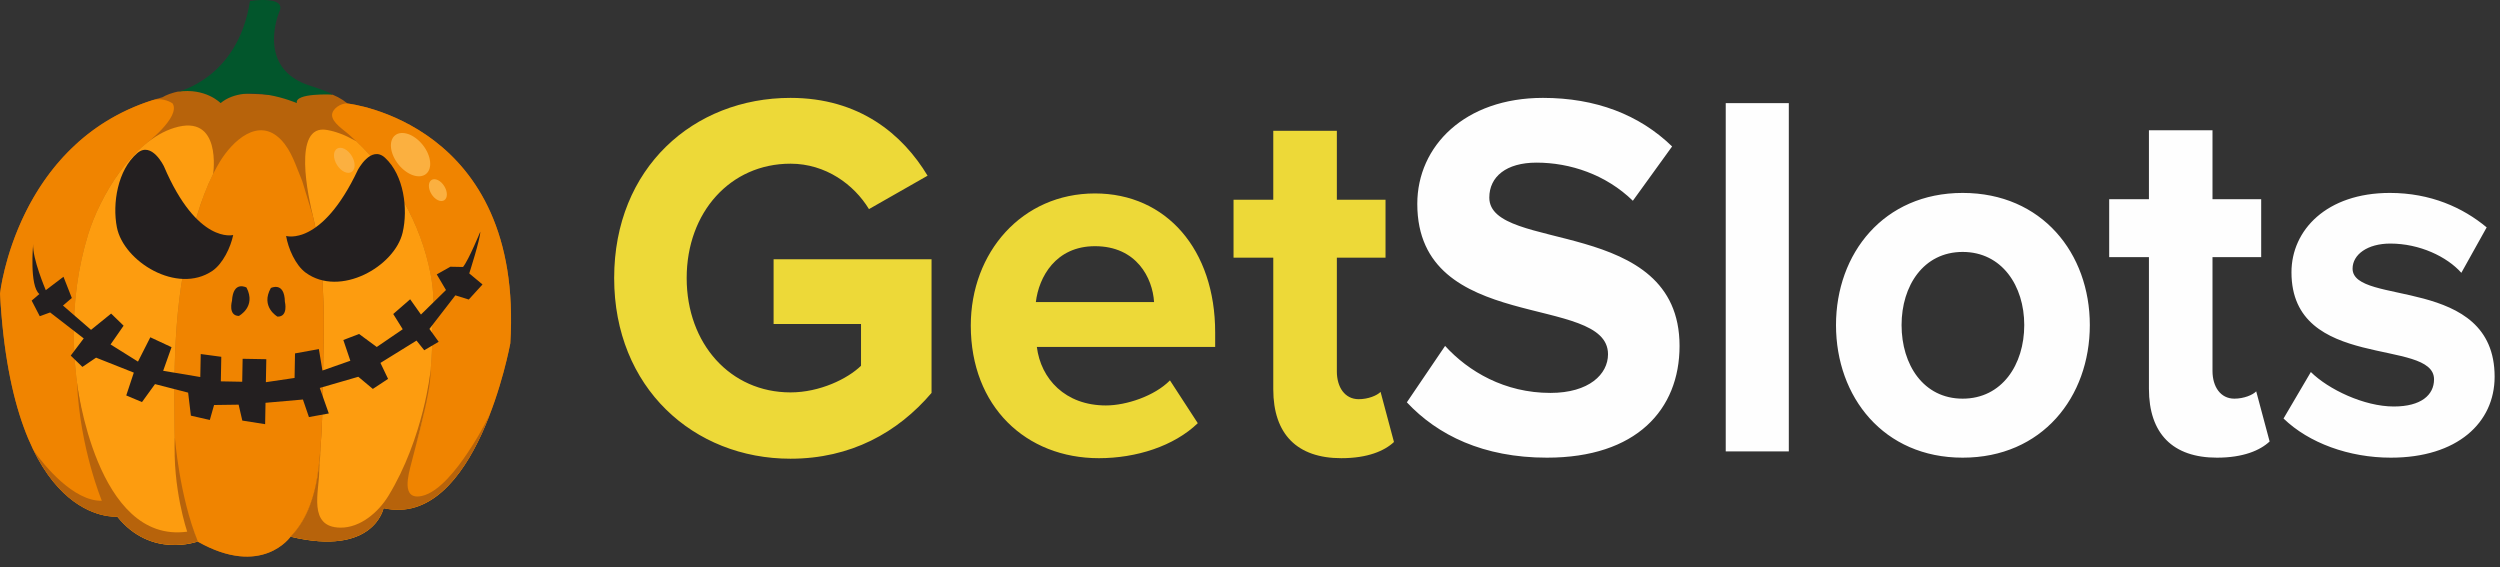
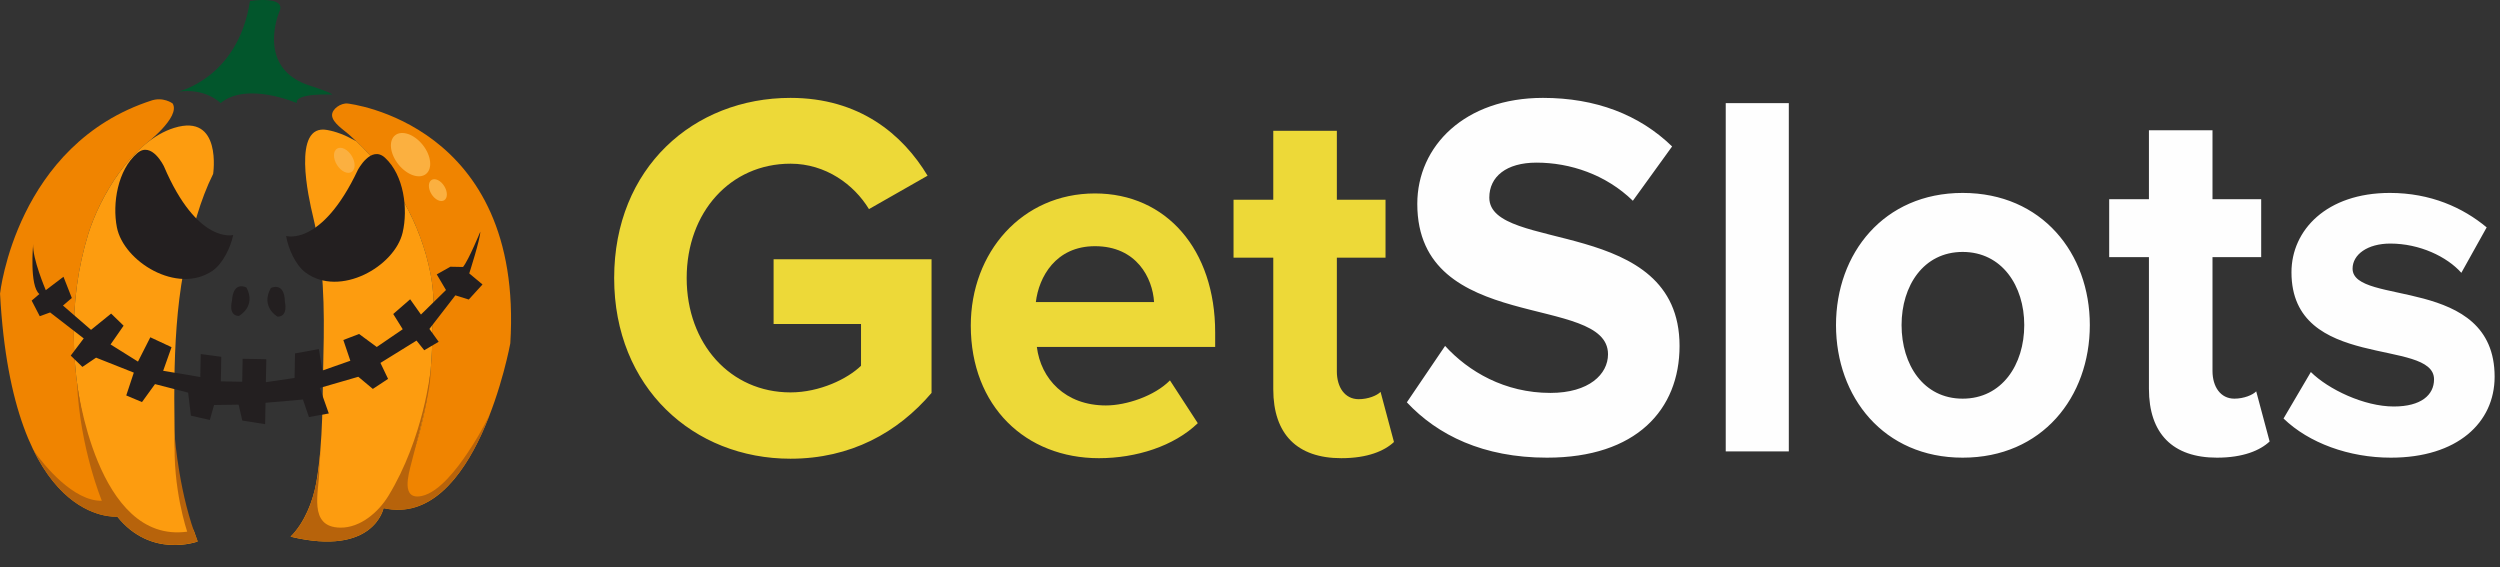
<svg xmlns="http://www.w3.org/2000/svg" width="194" height="44" viewBox="0 0 194 44" fill="none">
  <rect x="0" y="0" width="194" height="44" fill="#333333" stroke="none" />
-   <path d="M23.202 7.459C23.202 7.459 24.924 6.393 26.973 8.033C26.973 8.033 40.664 9.508 39.598 26.642C39.598 26.642 36.974 41.071 29.76 39.431C29.76 39.431 29.023 43.202 22.546 41.645C22.546 41.645 20.332 44.858 15.331 42.022C15.331 42.022 11.723 43.367 9.1 40.088C9.1 40.088 0.985 40.907 0 22.789C0 22.789 1.311 10.575 12.625 7.541C12.625 7.541 13.856 6.696 16.233 7.118L23.201 7.459H23.202Z" fill="#B7630B" />
  <path d="M29.762 39.431C36.975 41.071 39.6 26.643 39.6 26.643C40.664 9.531 27.011 8.037 26.974 8.033C26.473 7.978 25.737 8.446 25.769 8.967C25.804 9.531 26.684 10.091 27.054 10.418C30.28 13.262 32.579 16.999 33.408 21.253C33.685 22.675 33.713 24.161 33.531 25.598C33.531 25.598 33.815 31.902 31.163 37.306C30.984 37.672 30.783 38.017 30.544 38.348L29.759 39.433L29.762 39.431Z" fill="#F08400" />
  <path d="M22.547 41.645C29.023 43.202 29.762 39.431 29.762 39.431L30.546 38.346C30.785 38.015 30.985 37.67 31.165 37.304C33.817 31.901 33.534 25.596 33.534 25.596C33.714 24.159 33.687 22.673 33.411 21.252C32.633 17.263 30.563 13.729 27.65 10.96C27.26 10.763 26.879 10.541 26.468 10.392C26.005 10.223 25.784 10.161 25.389 10.087C22.625 9.566 23.96 15.424 24.283 16.76C25.134 20.3 25.189 23.93 25.097 27.549C25.013 30.842 25.1 34.162 24.549 37.422C24.305 38.873 23.618 40.589 22.551 41.645H22.547Z" fill="#FD9C0F" />
-   <path d="M15.332 42.022C20.333 44.859 22.547 41.645 22.547 41.645C23.615 40.588 24.301 38.871 24.546 37.422C25.096 34.162 25.009 30.842 25.093 27.549C25.185 23.93 25.131 20.301 24.279 16.76L23.449 14.038C22.979 12.943 22.653 11.723 21.804 10.843C20.053 9.03 18.022 10.95 17.044 12.577C15.727 14.771 14.994 17.541 14.451 20.024C13.842 22.81 13.626 25.664 13.553 28.51C13.511 30.126 13.525 31.742 13.547 33.358C13.57 34.955 13.604 36.554 13.937 38.124C14.088 38.834 14.472 40.301 15.056 41.213L15.332 42.021V42.022Z" fill="#F08400" />
  <path d="M9.102 40.088C9.102 40.088 0.986 40.908 0.003 22.789C0.003 22.789 1.25 11.178 11.797 7.786L11.683 7.823C12.658 7.469 13.396 8.029 13.396 8.029C14.042 9.09 11.285 11.184 11.285 11.184C9.144 12.953 7.529 15.96 6.844 18.179C5.243 23.359 5.462 28.988 6.87 34.184C7.374 36.04 8.119 37.863 9.021 39.561L9.103 40.088H9.102Z" fill="#F08400" />
  <path d="M15.332 42.022C15.332 42.022 11.725 43.367 9.102 40.088L9.02 39.561C8.117 37.863 7.373 36.039 6.869 34.184C5.46 28.988 5.242 23.359 6.842 18.179C7.75 15.239 10.288 10.915 13.525 9.92C17.251 8.772 16.54 13.496 16.54 13.496C15.531 15.514 14.919 17.877 14.45 20.025C13.841 22.812 13.624 25.665 13.552 28.511C13.51 30.127 13.524 31.743 13.546 33.359C13.568 34.957 13.603 36.556 13.936 38.126C14.086 38.835 14.471 40.303 15.054 41.215L15.331 42.022H15.332Z" fill="#FD9C0F" />
  <path d="M15.352 42.012C15.352 42.012 11.725 43.367 9.101 40.088C9.101 40.088 5.33 40.466 2.616 34.969C3.433 36.134 5.724 38.909 7.902 38.859C7.902 38.859 6.203 34.778 5.977 29.716C5.977 29.716 7.474 42.234 14.527 41.257C14.527 41.257 13.373 37.892 13.571 33.959C13.571 33.959 13.921 38.504 15.352 42.014V42.012Z" fill="#B7630B" />
  <path d="M30.124 38.504C29.381 39.717 27.974 40.969 26.403 40.945C23.875 40.907 24.764 38.136 24.773 36.565C24.776 36.088 24.866 35.431 24.867 34.769C24.783 36.287 24.578 37.832 24.035 39.261C23.88 39.669 23.69 40.065 23.468 40.442C23.213 40.87 22.902 41.294 22.547 41.645C29.023 43.202 29.762 39.431 29.762 39.431C33.254 40.224 35.629 37.155 37.025 34.405C37.396 33.672 37.709 32.913 38.015 32.151C37.397 33.37 36.937 34.177 36.245 35.202C35.523 36.273 34.099 38.208 32.715 38.491C31.11 38.821 31.691 36.836 31.919 35.947C32.381 34.137 32.886 32.347 33.226 30.505C33.333 29.92 33.418 29.335 33.418 28.709C33.418 28.709 32.893 33.979 30.127 38.501L30.124 38.504Z" fill="#B7630B" />
  <path d="M32.805 11.246C33.465 12.076 33.578 13.085 33.056 13.502C32.534 13.918 31.574 13.583 30.914 12.753C30.253 11.924 30.14 10.914 30.662 10.498C31.185 10.081 32.144 10.417 32.805 11.246Z" fill="#FBB040" />
  <path d="M34.476 14.446C34.746 14.882 34.743 15.373 34.468 15.543C34.193 15.714 33.752 15.498 33.482 15.062C33.212 14.626 33.215 14.134 33.49 13.964C33.766 13.794 34.207 14.01 34.476 14.446Z" fill="#FBB040" />
  <path d="M27.288 12.087C27.598 12.587 27.593 13.151 27.278 13.347C26.962 13.542 26.457 13.294 26.147 12.794C25.837 12.294 25.841 11.729 26.156 11.534C26.472 11.338 26.978 11.587 27.288 12.087Z" fill="#FBB040" />
  <path d="M21.02 22.348C21.02 22.348 22.076 21.814 22.107 23.413C22.107 23.413 22.393 24.586 21.532 24.571C21.532 24.571 20.192 23.808 21.019 22.348H21.02Z" fill="#231F20" />
  <path d="M22.202 18.311C22.202 18.311 24.953 19.162 27.769 13.187C27.769 13.187 28.788 11.238 29.878 12.242C31.347 13.598 31.674 16.214 31.244 18.048C30.626 20.683 26.379 23.101 23.723 21.159C22.923 20.575 22.36 19.263 22.202 18.311Z" fill="#231F20" />
  <path d="M18.098 18.236C18.098 18.236 15.317 18.985 12.722 12.909C12.722 12.909 11.775 10.924 10.649 11.887C9.131 13.187 8.708 15.791 9.07 17.638C9.589 20.295 13.744 22.867 16.472 21.025C17.292 20.471 17.905 19.18 18.096 18.235L18.098 18.236Z" fill="#231F20" />
  <path d="M19.129 22.313C19.129 22.313 18.094 21.74 18.003 23.338C18.003 23.338 17.675 24.5 18.536 24.517C18.536 24.517 19.901 23.804 19.129 22.314V22.313Z" fill="#231F20" />
  <path d="M37.274 17.974C37.274 17.974 36.374 20.171 35.932 20.717L34.949 20.698L33.893 21.293L34.608 22.506L32.667 24.408L31.828 23.224L30.515 24.367L31.252 25.549L29.237 26.926L27.864 25.916L26.643 26.385L27.187 27.994L25.02 28.754L24.744 27.089L22.893 27.424L22.859 29.329L20.632 29.658L20.666 27.874L18.828 27.841L18.796 29.624L17.137 29.593L17.172 27.687L15.577 27.473L15.543 29.257L12.662 28.774L13.311 26.941L11.665 26.173L10.708 28.061L8.58 26.73L9.591 25.274L8.624 24.334L7.064 25.596L4.886 23.711L5.573 23.124L4.926 21.476L3.553 22.518C3.553 22.518 2.492 20.039 2.574 18.933C2.574 18.933 2.268 22.187 3.056 22.816L2.457 23.327L3.085 24.538L3.89 24.246L6.497 26.261L5.489 27.595L6.395 28.472L7.454 27.754L10.384 28.915L9.797 30.687L11.018 31.201L12.028 29.806L14.599 30.468L14.813 32.255L16.282 32.59L16.611 31.429L18.518 31.402L18.803 32.637L20.574 32.916L20.604 31.257L23.507 31.003L23.973 32.364L25.515 32.085L24.814 30.105L27.805 29.237L28.932 30.18L30.115 29.402L29.523 28.162L32.322 26.43L32.922 27.179L34.041 26.522L33.322 25.525L35.337 22.918L36.376 23.244L37.443 22.074L36.414 21.217C36.414 21.217 37.262 18.588 37.273 17.974H37.274Z" fill="#231F20" />
  <path d="M13.791 7.119C13.791 7.119 18.475 6.092 19.399 0.073C19.399 0.073 22.283 -0.367 21.674 0.917C21.674 0.917 19.77 5.358 24.145 6.679C24.145 6.679 25.651 7.156 25.791 7.34C25.791 7.34 22.85 7.193 23.035 8C23.035 8 19.151 6.312 17.119 8C17.119 8 15.948 6.789 13.791 7.12V7.119Z" fill="#02562C" />
  <path d="M61.342 35.596C66.006 35.596 69.667 33.57 72.288 30.49V20.117H60.031V25.142H66.815V28.383C65.774 29.396 63.616 30.45 61.342 30.45C56.678 30.45 53.286 26.681 53.286 21.576C53.286 16.47 56.678 12.702 61.342 12.702C64.079 12.702 66.275 14.322 67.432 16.227L71.98 13.634C70.053 10.432 66.699 7.596 61.342 7.596C53.826 7.596 47.659 13.026 47.659 21.576C47.659 30.085 53.826 35.596 61.342 35.596ZM85.277 35.555C88.168 35.555 91.098 34.623 92.948 32.84L90.789 29.518C89.594 30.733 87.397 31.463 85.817 31.463C82.656 31.463 80.768 29.396 80.46 26.924H94.297V25.79C94.297 19.387 90.519 15.011 84.969 15.011C79.303 15.011 75.333 19.59 75.333 25.263C75.333 31.544 79.611 35.555 85.277 35.555ZM89.556 23.439H80.382C80.614 21.495 81.924 19.104 84.969 19.104C88.207 19.104 89.44 21.576 89.556 23.439ZM104.087 35.555C106.13 35.555 107.44 34.988 108.172 34.299L107.132 30.409C106.862 30.693 106.168 30.977 105.436 30.977C104.356 30.977 103.74 30.044 103.74 28.829V19.995H107.517V15.497H103.74V10.149H98.806V15.497H95.723V19.995H98.806V30.206C98.806 33.691 100.656 35.555 104.087 35.555Z" fill="#EDD938" />
  <path d="M120.042 35.515C126.979 35.515 130.333 31.787 130.333 26.843C130.333 16.754 115.57 19.631 115.57 15.335C115.57 13.715 116.881 12.62 119.232 12.62C121.853 12.62 124.628 13.553 126.71 15.579L129.755 11.364C127.211 8.893 123.819 7.596 119.733 7.596C113.682 7.596 109.982 11.324 109.982 15.822C109.982 25.992 124.782 22.71 124.782 27.492C124.782 29.032 123.318 30.49 120.311 30.49C116.765 30.49 113.952 28.829 112.14 26.843L109.172 31.22C111.562 33.773 115.108 35.515 120.042 35.515ZM138.812 35.029V8.001H133.917V35.029H138.812ZM152.302 35.515C158.47 35.515 162.17 30.815 162.17 25.223C162.17 19.671 158.47 14.971 152.302 14.971C146.174 14.971 142.474 19.671 142.474 25.223C142.474 30.815 146.174 35.515 152.302 35.515ZM152.302 30.936C149.258 30.936 147.562 28.302 147.562 25.223C147.562 22.183 149.258 19.55 152.302 19.55C155.348 19.55 157.082 22.183 157.082 25.223C157.082 28.302 155.348 30.936 152.302 30.936ZM172.037 35.515C174.08 35.515 175.39 34.947 176.123 34.258L175.082 30.369C174.812 30.652 174.118 30.936 173.386 30.936C172.307 30.936 171.69 30.004 171.69 28.788V19.955H175.468V15.457H171.69V10.108H166.757V15.457H163.673V19.955H166.757V30.166C166.757 33.651 168.607 35.515 172.037 35.515ZM185.527 35.515C190.692 35.515 193.583 32.8 193.583 29.234C193.583 21.333 182.56 23.764 182.56 20.846C182.56 19.752 183.716 18.901 185.489 18.901C187.763 18.901 189.883 19.914 191 21.17L192.966 17.645C191.116 16.105 188.611 14.971 185.45 14.971C180.555 14.971 177.818 17.848 177.818 21.13C177.818 28.829 188.881 26.195 188.881 29.437C188.881 30.652 187.879 31.544 185.759 31.544C183.446 31.544 180.671 30.206 179.322 28.869L177.202 32.476C179.168 34.38 182.29 35.515 185.527 35.515Z" fill="#FEFEFE" />
</svg>